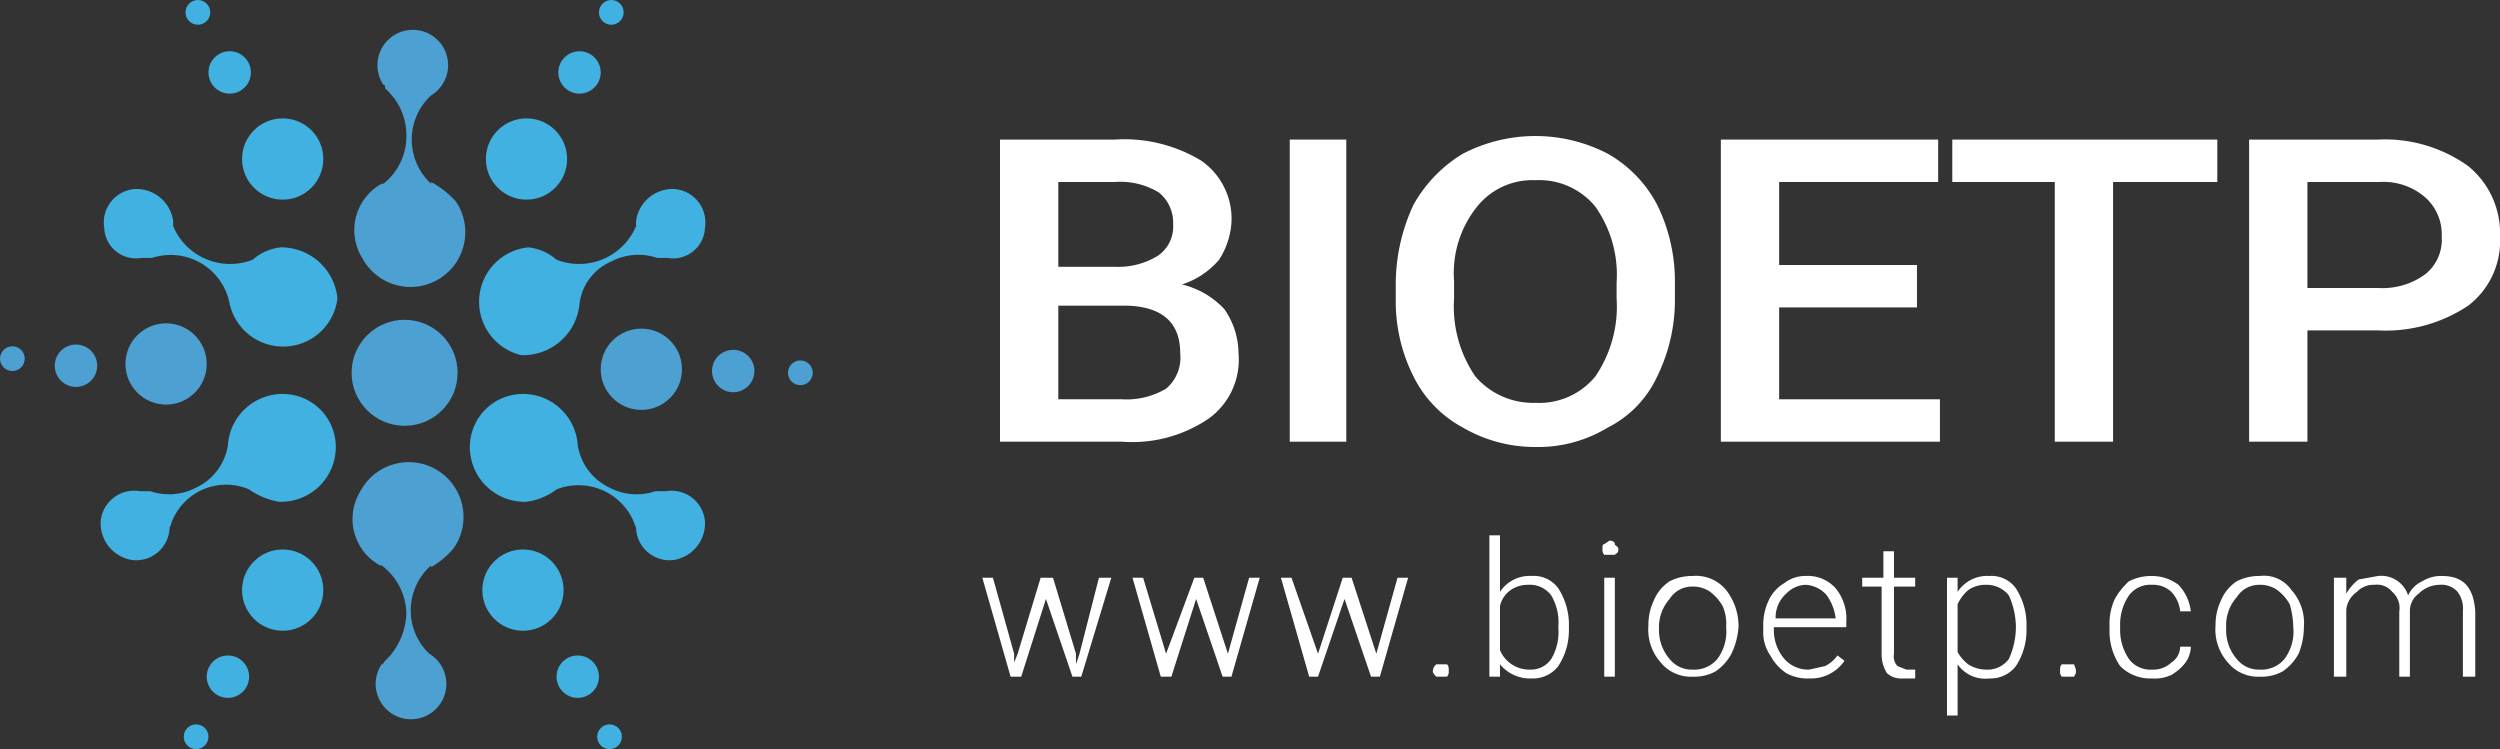
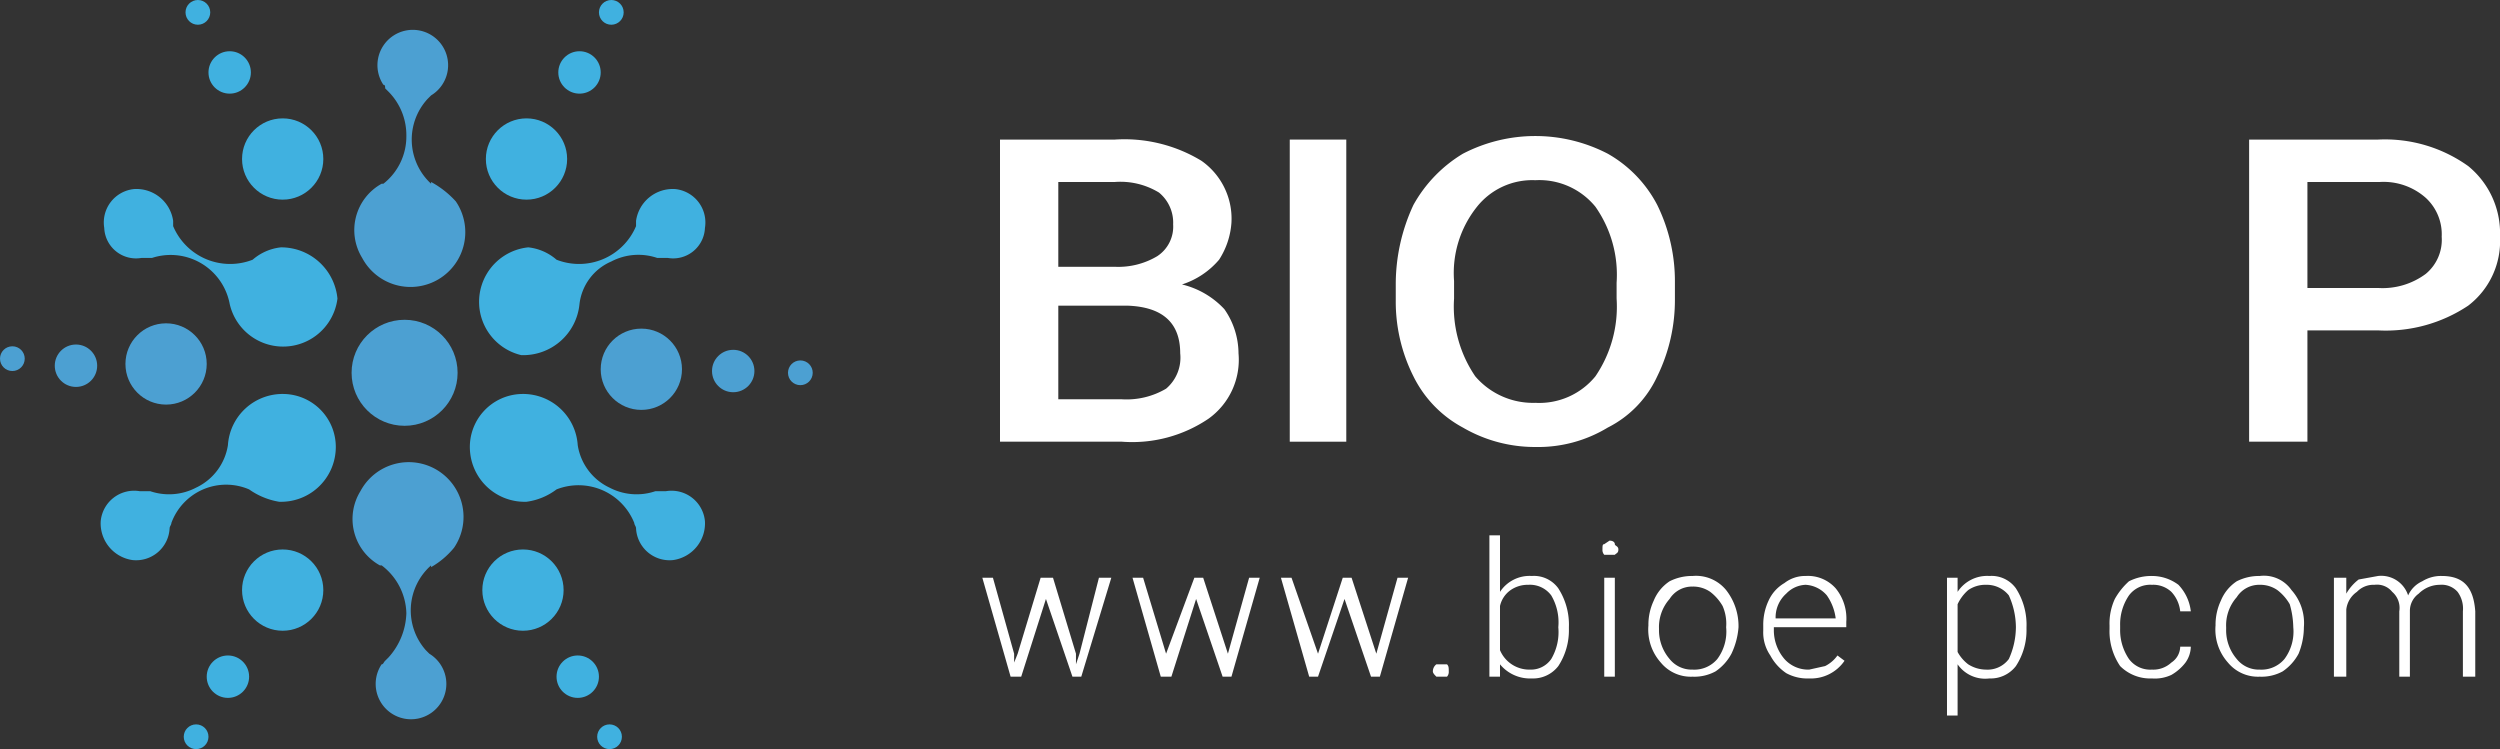
<svg xmlns="http://www.w3.org/2000/svg" id="图层_1" data-name="图层 1" width="141.5" height="42.4" viewBox="0 0 141.5 42.4">
  <rect x="0" y="0" width="141.5" height="42.4" fill="#333333" stroke="none" />
  <title>logo3</title>
  <g id="svg_37" data-name="svg 37">
    <path id="svg_11" data-name="svg 11" d="M40.8,14.2a3.4,3.4,0,0,1-.2-4.8l.2-.2a2,2,0,1,0-2.7-.6c.1,0,.1.1.1.2h0l.2.2a3.5,3.5,0,0,1,1,2.5,3.4,3.4,0,0,1-1.3,2.7H38a3,3,0,0,0-1.1,4.2,3.1,3.1,0,1,0,5.3-3.2,5.3,5.3,0,0,0-1.4-1.1Z" transform="translate(-16.4 -3.8)" style="fill:#4ca0d2" />
    <path id="svg_12" data-name="svg 12" d="M30.7,18.5a3.5,3.5,0,0,1-4.5-1.9v-.3A2.1,2.1,0,0,0,24,14.5a1.9,1.9,0,0,0-1.7,2.2,1.8,1.8,0,0,0,2.1,1.7H25a3.4,3.4,0,0,1,2.6.2,3.4,3.4,0,0,1,1.8,2.4h0a3.1,3.1,0,0,0,6.1-.3,3.2,3.2,0,0,0-3.2-2.9A2.9,2.9,0,0,0,30.7,18.5Z" transform="translate(-16.4 -3.8)" style="fill:#40b1e0" />
    <path id="svg_13" data-name="svg 13" d="M47.9,18.5a3.5,3.5,0,0,0,4.5-1.9v-.3a2.1,2.1,0,0,1,2.2-1.8,1.9,1.9,0,0,1,1.7,2.2,1.8,1.8,0,0,1-2.1,1.7h-.6a3.3,3.3,0,0,0-2.6.2,3,3,0,0,0-1.8,2.4h0a3.2,3.2,0,0,1-3.3,2.9,3.1,3.1,0,0,1,.4-6.1,2.9,2.9,0,0,1,1.6.7Z" transform="translate(-16.4 -3.8)" style="fill:#40b1e0" />
    <circle id="svg_14" data-name="svg 14" cx="22.9" cy="21.1" r="3" style="fill:#4ca0d2" />
    <circle id="svg_15" data-name="svg 15" cx="16" cy="9" r="2.3" style="fill:#40b1e0" />
    <circle id="svg_16" data-name="svg 16" cx="13" cy="4.1" r="1.2" style="fill:#40b1e0" />
    <circle id="svg_17" data-name="svg 17" cx="11.2" cy="0.7" r="0.7" style="fill:#40b1e0" />
    <circle id="svg_18" data-name="svg 18" cx="9.4" cy="20.6" r="2.3" style="fill:#4ca0d2" />
    <circle id="svg_19" data-name="svg 19" cx="4.3" cy="20.7" r="1.2" style="fill:#4ca0d2" />
    <circle id="svg_20" data-name="svg 20" cx="0.7" cy="20.3" r="0.7" style="fill:#4ca0d2" />
    <circle id="svg_21" data-name="svg 21" cx="36.3" cy="20.9" r="2.3" style="fill:#4ca0d2" />
    <circle id="svg_22" data-name="svg 22" cx="41.5" cy="21" r="1.2" style="fill:#4ca0d2" />
    <circle id="svg_23" data-name="svg 23" cx="45.3" cy="21.1" r="0.7" style="fill:#4ca0d2" />
    <circle id="svg_24" data-name="svg 24" cx="29.8" cy="9" r="2.3" style="fill:#40b1e0" />
    <circle id="svg_25" data-name="svg 25" cx="32.8" cy="4.1" r="1.2" style="fill:#40b1e0" />
    <circle id="svg_26" data-name="svg 26" cx="34.6" cy="0.7" r="0.7" style="fill:#40b1e0" />
    <path id="svg_27" data-name="svg 27" d="M40.8,35.8a3.4,3.4,0,0,0-.3,4.8l.2.2a2,2,0,1,1-2.7.6c.1,0,.1-.1.2-.2h0l.2-.2a3.9,3.9,0,0,0,1-2.5A3.5,3.5,0,0,0,38,35.8h-.1a3,3,0,0,1-1.1-4.2,3.1,3.1,0,1,1,5.3,3.2,4.7,4.7,0,0,1-1.3,1.1Z" transform="translate(-16.4 -3.8)" style="fill:#4ca0d2" />
    <path id="svg_28" data-name="svg 28" d="M30.5,31.5a3.3,3.3,0,0,0-4.4,1.9c0,.1-.1.2-.1.3a1.9,1.9,0,0,1-2.1,1.8,2.1,2.1,0,0,1-1.8-2.2,1.9,1.9,0,0,1,2.2-1.7h.6a3.3,3.3,0,0,0,2.6-.2,3.2,3.2,0,0,0,1.8-2.4h0a3.1,3.1,0,0,1,3.2-2.9,3,3,0,0,1,2.9,3.2,3.1,3.1,0,0,1-3.2,2.9A4.1,4.1,0,0,1,30.5,31.5Z" transform="translate(-16.4 -3.8)" style="fill:#40b1e0" />
    <path id="svg_29" data-name="svg 29" d="M47.9,31.5a3.4,3.4,0,0,1,4.4,1.9c0,.1.1.2.1.3a1.9,1.9,0,0,0,2.1,1.8,2.1,2.1,0,0,0,1.8-2.2,1.9,1.9,0,0,0-2.2-1.7h-.6a3.3,3.3,0,0,1-2.6-.2,3.2,3.2,0,0,1-1.8-2.4h0a3.1,3.1,0,0,0-3.2-2.9A3,3,0,0,0,43,29.3a3.1,3.1,0,0,0,3.2,2.9,3.6,3.6,0,0,0,1.7-.7Z" transform="translate(-16.4 -3.8)" style="fill:#40b1e0" />
    <circle id="svg_30" data-name="svg 30" cx="16" cy="33.4" r="2.3" style="fill:#40b1e0" />
    <circle id="svg_31" data-name="svg 31" cx="12.9" cy="38.3" r="1.2" style="fill:#40b1e0" />
    <circle id="svg_32" data-name="svg 32" cx="11.1" cy="41.7" r="0.7" style="fill:#40b1e0" />
    <circle id="svg_33" data-name="svg 33" cx="29.6" cy="33.4" r="2.3" style="fill:#40b1e0" />
    <circle id="svg_34" data-name="svg 34" cx="32.7" cy="38.3" r="1.2" style="fill:#40b1e0" />
    <circle id="svg_35" data-name="svg 35" cx="34.5" cy="41.7" r="0.7" style="fill:#40b1e0" />
  </g>
  <path d="M73,28.8V11.7h6.5a8.4,8.4,0,0,1,4.9,1.2,4,4,0,0,1,1.7,3.5,4.4,4.4,0,0,1-.7,2.1,4.6,4.6,0,0,1-2.1,1.4,4.8,4.8,0,0,1,2.4,1.4,4.4,4.4,0,0,1,.8,2.5,4.1,4.1,0,0,1-1.7,3.7,7.7,7.7,0,0,1-4.9,1.3Zm3.3-9.9h3.2a4.3,4.3,0,0,0,2.4-.6,2,2,0,0,0,.9-1.8,2.2,2.2,0,0,0-.8-1.8,4.2,4.2,0,0,0-2.5-.6H76.3Zm0,2.2v5.3h3.6a4.4,4.4,0,0,0,2.5-.6,2.3,2.3,0,0,0,.8-2q0-2.6-3-2.7Z" transform="translate(-16.4 -3.8)" style="fill:#fff" />
  <path d="M92.6,28.8H89.4V11.7h3.2Z" transform="translate(-16.4 -3.8)" style="fill:#fff" />
  <path d="M111.2,20.7a9.8,9.8,0,0,1-1,4.4,6.1,6.1,0,0,1-2.8,2.9,7.6,7.6,0,0,1-4.1,1.1A8.1,8.1,0,0,1,99.2,28a6.6,6.6,0,0,1-2.8-2.9,9.4,9.4,0,0,1-1-4.3v-.9a10.6,10.6,0,0,1,1-4.5,7.8,7.8,0,0,1,2.8-2.9,8.9,8.9,0,0,1,8.2,0,7.1,7.1,0,0,1,2.8,2.9,9.8,9.8,0,0,1,1,4.4Zm-3.3-.9a6.7,6.7,0,0,0-1.2-4.3,4.1,4.1,0,0,0-3.4-1.5,4,4,0,0,0-3.3,1.5,6,6,0,0,0-1.3,4.2v1a7,7,0,0,0,1.2,4.4,4.3,4.3,0,0,0,3.4,1.5,4.1,4.1,0,0,0,3.4-1.5,7,7,0,0,0,1.2-4.4Z" transform="translate(-16.4 -3.8)" style="fill:#fff" />
-   <path d="M124.9,21.2h-7.8v5.2h9.1v2.4H113.8V11.7h12.3v2.4h-9v4.7h7.8Z" transform="translate(-16.4 -3.8)" style="fill:#fff" />
-   <path d="M141.9,14.1H136V28.8h-3.3V14.1h-5.8V11.7h15Z" transform="translate(-16.4 -3.8)" style="fill:#fff" />
  <path d="M147,22.5v6.3h-3.3V11.7H151a8.1,8.1,0,0,1,5.1,1.5,4.9,4.9,0,0,1,1.8,4,4.6,4.6,0,0,1-1.8,3.9,8.4,8.4,0,0,1-5.1,1.4Zm0-2.4h4a4.1,4.1,0,0,0,2.7-.8,2.5,2.5,0,0,0,.9-2.1,2.8,2.8,0,0,0-.9-2.2,3.6,3.6,0,0,0-2.6-.9H147Z" transform="translate(-16.4 -3.8)" style="fill:#fff" />
  <path d="M73.8,40.8v.5l.2-.5,1.3-4.3H76l1.3,4.3v.6l.2-.6,1.1-4.3h.7l-1.7,5.6h-.5l-1.5-4.4v0l-1.4,4.4h-.6L72,36.5h.6Z" transform="translate(-16.4 -3.8)" style="fill:#fff" />
  <path d="M82.4,40.8v0L84,36.5h.5l1.4,4.3v0l1.2-4.3h.6l-1.6,5.6h-.5l-1.5-4.4v0l-1.4,4.4h-.6l-1.6-5.6h.6Z" transform="translate(-16.4 -3.8)" style="fill:#fff" />
  <path d="M91,40.8v0l1.4-4.3h.5l1.4,4.3v0l1.2-4.3h.6l-1.6,5.6h-.5l-1.5-4.4v0l-1.5,4.4h-.5l-1.6-5.6h.6Z" transform="translate(-16.4 -3.8)" style="fill:#fff" />
  <path d="M97.5,41.8a.5.5,0,0,1,.2-.4h.6c.1.1.1.2.1.4a.4.4,0,0,1-.1.3h-.6C97.6,42,97.5,41.9,97.5,41.8Z" transform="translate(-16.4 -3.8)" style="fill:#fff" />
  <path d="M105.2,39.4a3.7,3.7,0,0,1-.6,2.1,1.8,1.8,0,0,1-1.5.7,2.2,2.2,0,0,1-1.8-.8v.7h-.6v-8h.6v3.2a2,2,0,0,1,1.8-.9,1.7,1.7,0,0,1,1.5.7,3.8,3.8,0,0,1,.6,2.2Zm-.6-.1a3,3,0,0,0-.4-1.8,1.5,1.5,0,0,0-1.3-.6,1.7,1.7,0,0,0-1,.3,1.5,1.5,0,0,0-.6.9v2.5a1.8,1.8,0,0,0,1.7,1.1,1.4,1.4,0,0,0,1.2-.6A3,3,0,0,0,104.6,39.3Z" transform="translate(-16.4 -3.8)" style="fill:#fff" />
  <path d="M107.1,34.9c0-.2,0-.3.1-.3l.3-.2c.2,0,.3.1.3.2s.2.1.2.3-.1.2-.2.3h-.6A.4.4,0,0,1,107.1,34.9Zm.7,7.2h-.6V36.5h.6Z" transform="translate(-16.4 -3.8)" style="fill:#fff" />
  <path d="M109.7,39.2a3.2,3.2,0,0,1,.3-1.4,2.4,2.4,0,0,1,.9-1.1,2.8,2.8,0,0,1,1.3-.3,2.2,2.2,0,0,1,1.9.8,3.3,3.3,0,0,1,.7,2.1h0a4.2,4.2,0,0,1-.4,1.5,2.8,2.8,0,0,1-.9,1,2.5,2.5,0,0,1-1.3.3,2.2,2.2,0,0,1-1.8-.8,2.8,2.8,0,0,1-.7-2.1Zm.6.2a2.5,2.5,0,0,0,.6,1.7,1.6,1.6,0,0,0,1.3.6,1.7,1.7,0,0,0,1.4-.6,2.6,2.6,0,0,0,.5-1.8h0a2.5,2.5,0,0,0-.2-1.2,2.7,2.7,0,0,0-.7-.8,1.7,1.7,0,0,0-1-.3,1.5,1.5,0,0,0-1.3.7,2.4,2.4,0,0,0-.6,1.7Z" transform="translate(-16.4 -3.8)" style="fill:#fff" />
  <path d="M118.8,42.2a2.5,2.5,0,0,1-1.3-.3,2.8,2.8,0,0,1-.9-1,2.3,2.3,0,0,1-.4-1.4v-.3a3.2,3.2,0,0,1,.3-1.4,2.2,2.2,0,0,1,.9-1,1.9,1.9,0,0,1,1.2-.4,2.1,2.1,0,0,1,1.7.7,2.7,2.7,0,0,1,.6,1.9v.3h-4.1v.2a2.5,2.5,0,0,0,.6,1.6,1.8,1.8,0,0,0,1.4.6l.9-.2a1.9,1.9,0,0,0,.7-.6l.4.3A2.3,2.3,0,0,1,118.8,42.2Zm-.2-5.3a1.6,1.6,0,0,0-1.1.5,1.8,1.8,0,0,0-.6,1.4h3.4a2.9,2.9,0,0,0-.5-1.3A1.7,1.7,0,0,0,118.6,36.9Z" transform="translate(-16.4 -3.8)" style="fill:#fff" />
-   <path d="M123.6,35v1.5h1.2V37h-1.2v3.8a.8.8,0,0,0,.2.7l.5.2h.5v.5h-.7a1.2,1.2,0,0,1-.9-.3,2,2,0,0,1-.3-1.1V37h-1.1v-.5H123V35Z" transform="translate(-16.4 -3.8)" style="fill:#fff" />
  <path d="M131.1,39.4a3.7,3.7,0,0,1-.6,2.1,1.8,1.8,0,0,1-1.5.7,1.9,1.9,0,0,1-1.8-.8v2.9h-.6V36.5h.6v.8a2,2,0,0,1,1.8-.9,1.7,1.7,0,0,1,1.5.7,3.8,3.8,0,0,1,.6,2.2Zm-.6-.1a4.4,4.4,0,0,0-.4-1.8,1.6,1.6,0,0,0-1.3-.6,1.7,1.7,0,0,0-1,.3,2.4,2.4,0,0,0-.6.8v2.7a2.2,2.2,0,0,0,.6.7,1.9,1.9,0,0,0,1,.3,1.5,1.5,0,0,0,1.3-.6A4.4,4.4,0,0,0,130.5,39.3Z" transform="translate(-16.4 -3.8)" style="fill:#fff" />
-   <path d="M133,41.8c0-.2,0-.3.1-.4h.7c0,.1.1.2.1.4s-.1.2-.1.3h-.7A.4.4,0,0,1,133,41.8Z" transform="translate(-16.4 -3.8)" style="fill:#fff" />
  <path d="M138.2,41.7a1.5,1.5,0,0,0,1.1-.4,1.1,1.1,0,0,0,.5-.9h.6a1.6,1.6,0,0,1-.3.9,2.7,2.7,0,0,1-.8.7,2.2,2.2,0,0,1-1.1.2,2.4,2.4,0,0,1-1.8-.7,3.5,3.5,0,0,1-.6-2.1v-.2a3.3,3.3,0,0,1,.3-1.5,3.9,3.9,0,0,1,.8-1,2.8,2.8,0,0,1,1.3-.3,2.5,2.5,0,0,1,1.5.5,2.6,2.6,0,0,1,.7,1.5h-.6a1.9,1.9,0,0,0-.5-1.1,1.5,1.5,0,0,0-1.1-.4,1.5,1.5,0,0,0-1.3.6,2.9,2.9,0,0,0-.5,1.7v.2a2.9,2.9,0,0,0,.5,1.7A1.5,1.5,0,0,0,138.2,41.7Z" transform="translate(-16.4 -3.8)" style="fill:#fff" />
  <path d="M141.8,39.2a3.2,3.2,0,0,1,.3-1.4,2.4,2.4,0,0,1,.9-1.1,2.8,2.8,0,0,1,1.3-.3,1.9,1.9,0,0,1,1.8.8,2.8,2.8,0,0,1,.7,2.1h0a4,4,0,0,1-.3,1.5,2.8,2.8,0,0,1-.9,1,2.5,2.5,0,0,1-1.3.3,2.2,2.2,0,0,1-1.8-.8,2.8,2.8,0,0,1-.7-2.1Zm.6.2a2.5,2.5,0,0,0,.6,1.7,1.6,1.6,0,0,0,1.3.6,1.7,1.7,0,0,0,1.4-.6,2.6,2.6,0,0,0,.5-1.8h0A5,5,0,0,0,146,38a2.7,2.7,0,0,0-.7-.8,1.7,1.7,0,0,0-1-.3,1.5,1.5,0,0,0-1.3.7,2.4,2.4,0,0,0-.6,1.7Z" transform="translate(-16.4 -3.8)" style="fill:#fff" />
  <path d="M149.2,36.5v.9a2.7,2.7,0,0,1,.7-.8l1.1-.2a1.6,1.6,0,0,1,1.7,1.1,1.6,1.6,0,0,1,.8-.8,2,2,0,0,1,1.1-.3c1.2,0,1.8.6,1.9,2v3.7h-.7V38.4a1.6,1.6,0,0,0-.3-1.1,1.2,1.2,0,0,0-1-.4,1.7,1.7,0,0,0-1.2.5,1.2,1.2,0,0,0-.5,1v3.7h-.6V38.4a1.2,1.2,0,0,0-.4-1.1,1.1,1.1,0,0,0-1-.4,1.3,1.3,0,0,0-1,.4,1.4,1.4,0,0,0-.6,1v3.8h-.7V36.5Z" transform="translate(-16.4 -3.8)" style="fill:#fff" />
</svg>